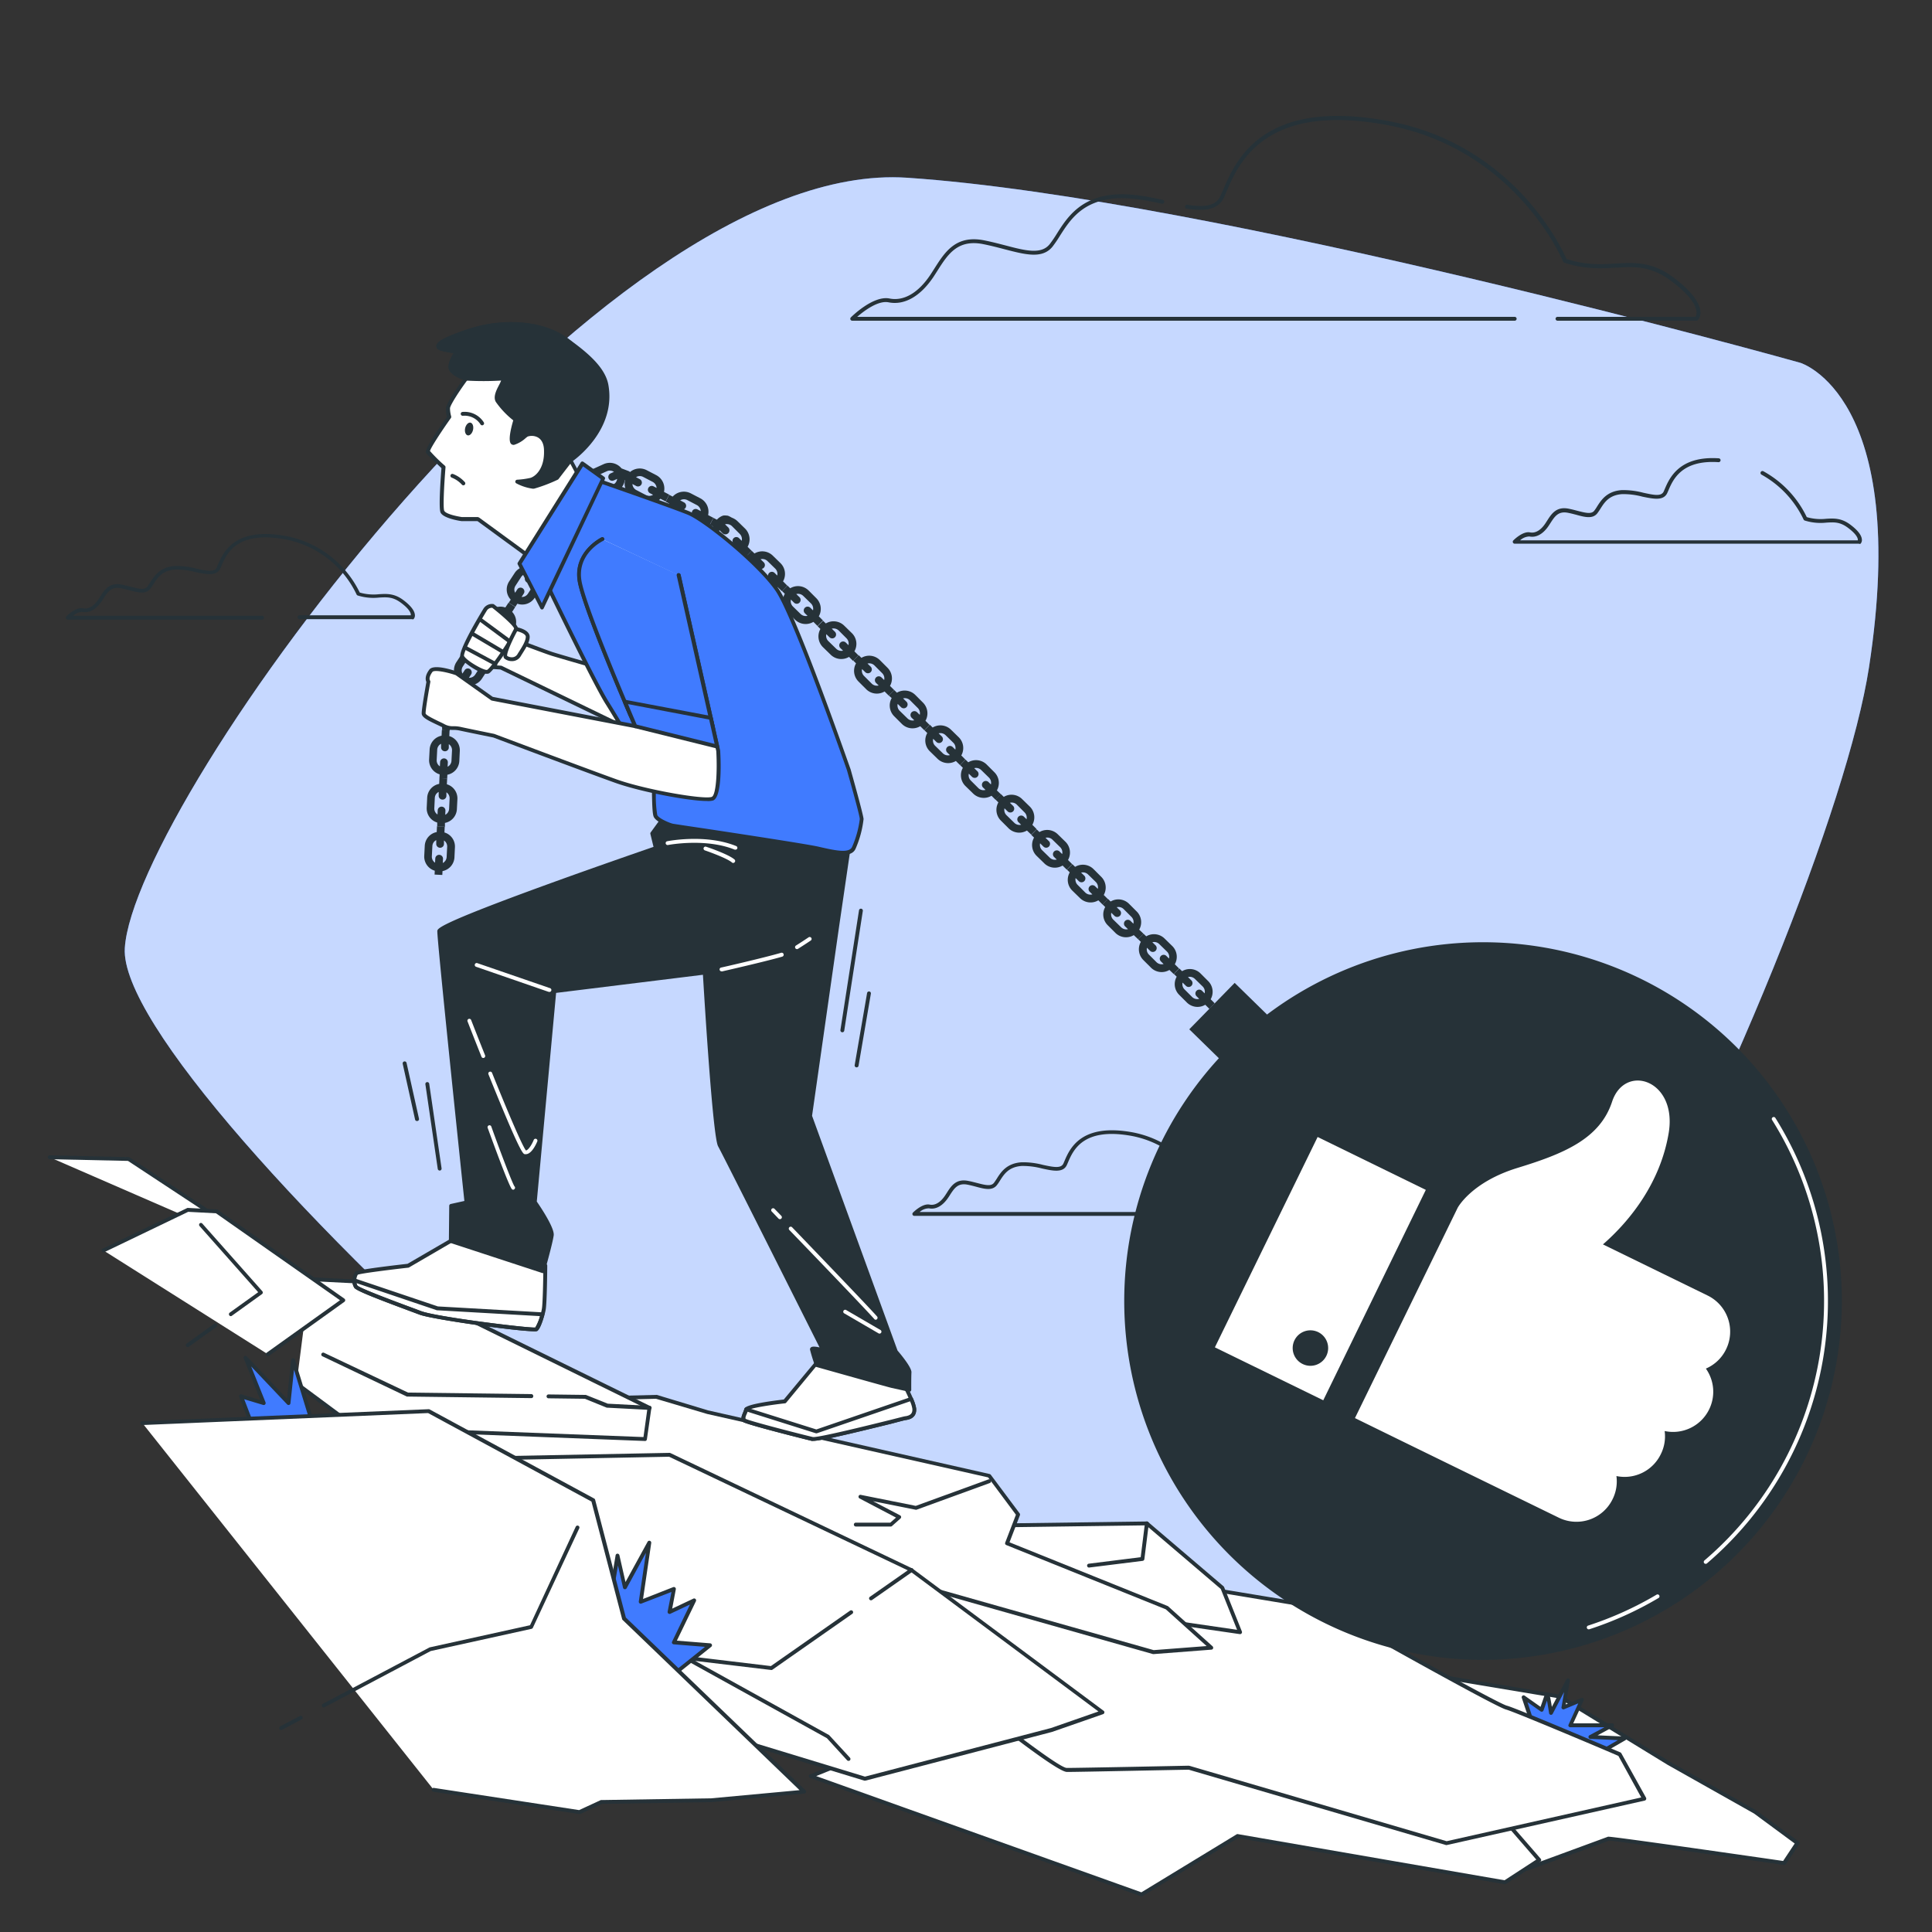
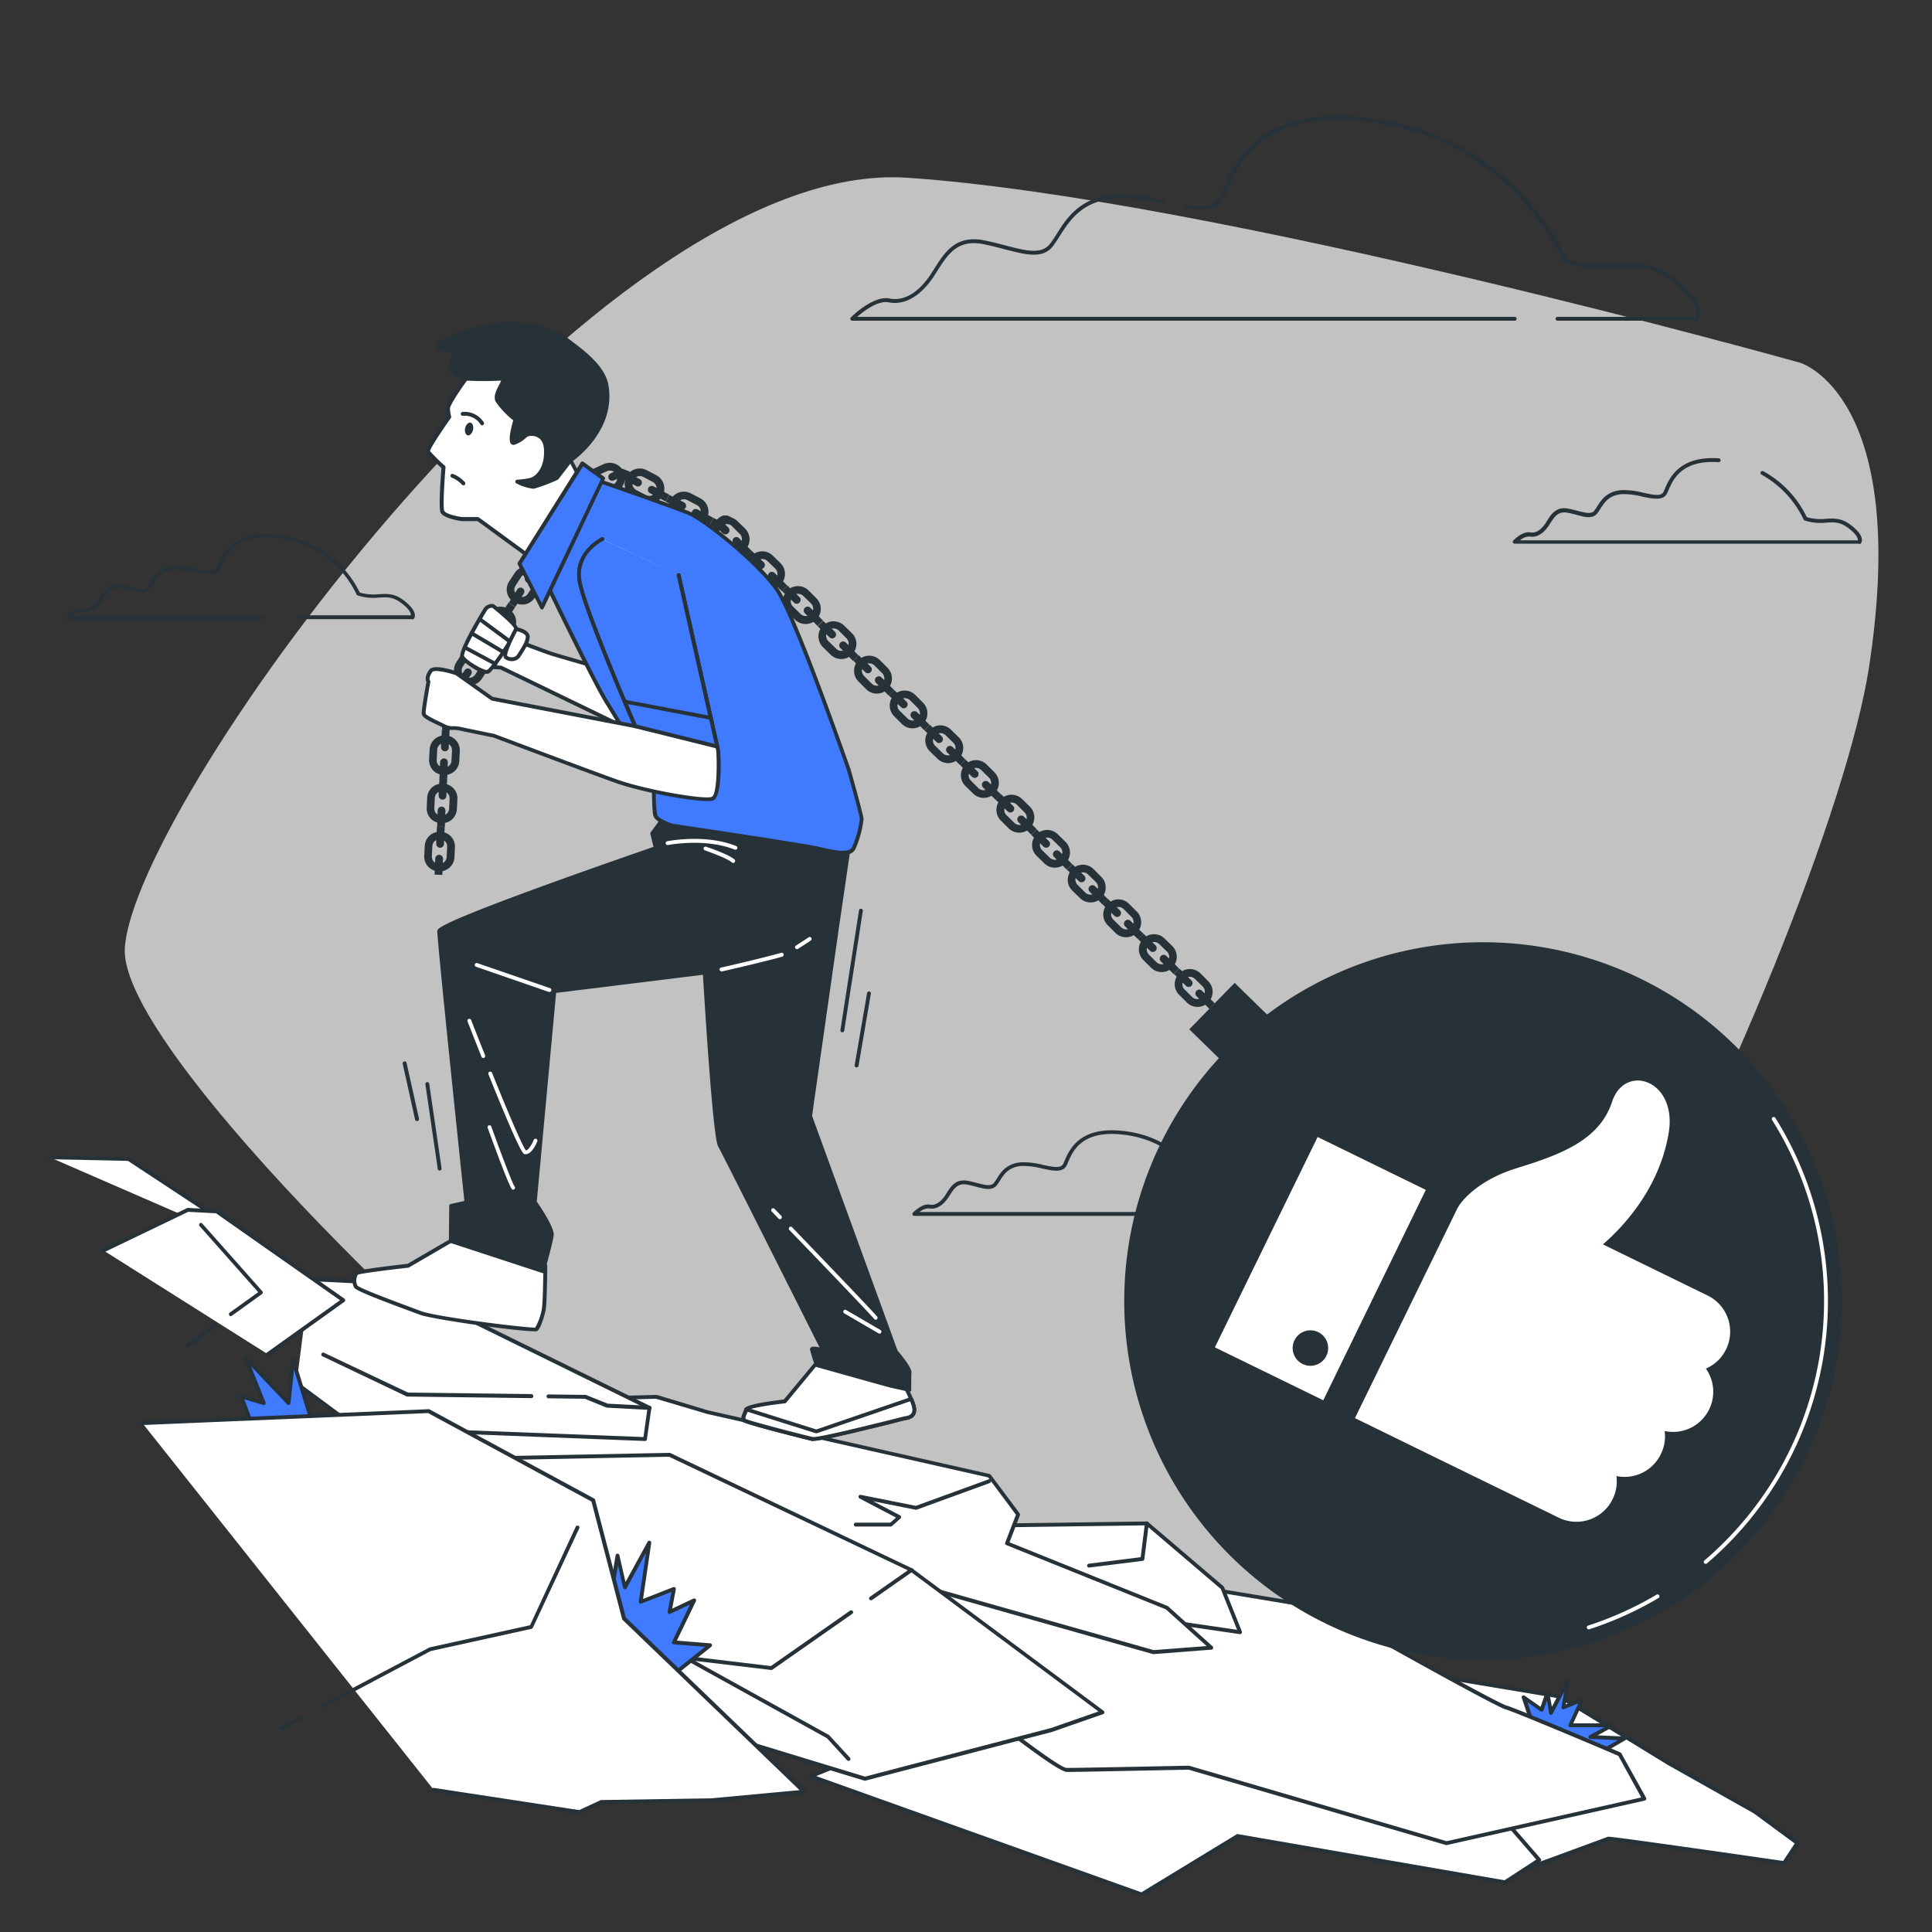
<svg xmlns="http://www.w3.org/2000/svg" viewBox="0 0 500 500">
  <rect x="0" y="0" width="500" height="500" fill="#333333" stroke="none" />
  <g id="freepik--background-simple--inject-81">
-     <path d="M465.91,93.89S314.42,51.38,234.8,46,34.61,207.51,32.3,245.38,227.85,461,294.32,471.85,472.87,243.07,483.69,172.73,465.91,93.89,465.91,93.89Z" style="fill:#407BFF" />
    <path d="M465.91,93.89S314.42,51.38,234.8,46,34.61,207.51,32.3,245.38,227.85,461,294.32,471.85,472.87,243.07,483.69,172.73,465.91,93.89,465.91,93.89Z" style="fill:#fff;opacity:0.7" />
  </g>
  <g id="freepik--Clouds--inject-81">
    <path d="M439.08,83h-36a.51.51,0,0,1-.5-.5.5.5,0,0,1,.5-.5h35.71a2.2,2.2,0,0,0,.25-1.35c-.14-1.5-1.4-4.12-6.63-8s-9.4-3.65-14.25-3.37c-3.77.21-8,.46-13.32-1.3a.52.52,0,0,1-.31-.29c-.11-.29-12.18-29.12-45.55-35.33-31.71-5.9-38.41,9.84-41.63,17.4L316.82,51c-1.65,3.7-5.84,3.58-9.71,3a.5.5,0,0,1,.16-1c5,.79,7.53.1,8.63-2.39.18-.4.37-.84.57-1.3,3.32-7.81,10.23-24,42.74-18s45,33,46.2,35.72c5,1.62,8.93,1.4,12.73,1.18,4.85-.28,9.42-.54,14.91,3.57s6.91,7.12,7,8.84a2.89,2.89,0,0,1-.64,2.21A.53.53,0,0,1,439.08,83Z" style="fill:#263238" />
    <path d="M392,83H220.56a.52.52,0,0,1-.47-.31.53.53,0,0,1,.11-.55c.24-.23,5.78-5.72,10-4.89,3.68.74,7.44-1.43,10.57-6.12.35-.53.7-1.08,1.05-1.63,2.74-4.31,5.56-8.76,12.92-7.29,1.92.38,3.71.85,5.45,1.3,5.18,1.36,9.28,2.42,11.48-.33a31.67,31.67,0,0,0,1.85-2.71c2.53-4,6-9.49,15.13-10.14,4-.29,8.25.53,12.26,1.39a.5.5,0,1,1-.21,1c-3.94-.85-8.12-1.65-12-1.38C280.06,52,276.88,57,274.32,61a32.57,32.57,0,0,1-1.91,2.81c-2.61,3.25-7,2.11-12.52.67-1.72-.45-3.5-.91-5.39-1.29-6.68-1.34-9.2,2.64-11.88,6.85-.35.55-.7,1.1-1.06,1.65-3.37,5-7.48,7.37-11.6,6.55-2.73-.55-6.42,2.28-8.12,3.76H392a.5.5,0,0,1,.5.5A.5.5,0,0,1,392,83Z" style="fill:#263238" />
    <path d="M481.08,140.71H392a.5.5,0,0,1-.46-.31.49.49,0,0,1,.11-.54c.25-.26,2.5-2.44,4.32-2.08,1.39.28,2.81-.56,4-2.37.14-.21.28-.44.43-.66,1.11-1.75,2.38-3.74,5.57-3.1.79.16,1.53.35,2.24.54,2.3.59,3.63.89,4.37,0a11.85,11.85,0,0,0,.73-1.08c1.07-1.68,2.53-4,6.4-4.27a20.39,20.39,0,0,1,5.57.68c2.91.63,4.71,1,5.31-.38l.23-.53c1.2-2.82,3.7-8.68,14-8a.5.5,0,0,1,.46.54.51.51,0,0,1-.53.46c-9.59-.64-11.81,4.58-13,7.39l-.24.54c-.95,2.15-3.61,1.57-6.43,1a19.13,19.13,0,0,0-5.29-.66c-3.36.24-4.56,2.14-5.62,3.81a14,14,0,0,1-.8,1.17c-1.18,1.47-3.14,1-5.41.37-.68-.18-1.41-.37-2.18-.52-2.52-.5-3.45,1-4.53,2.66l-.44.68c-1.44,2.16-3.23,3.15-5,2.79a3.68,3.68,0,0,0-2.41,1h87.4a1.12,1.12,0,0,0,0-.27c-.06-.45-.48-1.44-2.58-3s-3.62-1.43-5.62-1.31a13.58,13.58,0,0,1-5.54-.55.47.47,0,0,1-.3-.28,25.93,25.93,0,0,0-10.88-11.59.5.5,0,0,1,.48-.88,26.7,26.7,0,0,1,11.23,11.87,13,13,0,0,0,5,.43c2-.12,3.94-.23,6.26,1.51,1.91,1.43,2.91,2.71,3,3.82a1.4,1.4,0,0,1-.35,1.13A.47.47,0,0,1,481.08,140.71Z" style="fill:#263238" />
    <path d="M325.7,314.67H236.62a.5.5,0,0,1-.35-.85c.25-.25,2.51-2.44,4.33-2.07,1.38.28,2.8-.57,4-2.37l.43-.66c1.11-1.76,2.37-3.75,5.57-3.1.79.15,1.53.35,2.24.53,2.29.6,3.63.89,4.37,0,.24-.31.48-.68.74-1.08,1.06-1.69,2.53-4,6.39-4.27a20.05,20.05,0,0,1,5.57.67c2.9.63,4.72.95,5.31-.38l.23-.53c1.38-3.25,4.25-10,17.74-7.5a26.78,26.78,0,0,1,19,14.6,12.58,12.58,0,0,0,5,.43c2-.12,3.94-.22,6.27,1.52,1.9,1.42,2.9,2.71,3,3.82a1.44,1.44,0,0,1-.35,1.13A.5.5,0,0,1,325.7,314.67Zm-87.71-1h87.4a.7.7,0,0,0,0-.26c-.06-.45-.47-1.45-2.58-3s-3.62-1.44-5.62-1.32a13.73,13.73,0,0,1-5.54-.54.48.48,0,0,1-.3-.29A25.73,25.73,0,0,0,293,294c-12.7-2.36-15.26,3.67-16.64,6.91l-.24.55c-.95,2.14-3.61,1.56-6.43.95a19.49,19.49,0,0,0-5.28-.66c-3.37.24-4.57,2.14-5.63,3.81a11.34,11.34,0,0,1-.8,1.17c-1.18,1.48-3.14,1-5.41.38-.68-.18-1.41-.37-2.18-.52-2.52-.5-3.45,1-4.53,2.65-.14.23-.29.46-.44.68-1.44,2.16-3.22,3.16-5,2.8A3.61,3.61,0,0,0,238,313.67Z" style="fill:#263238" />
    <path d="M106.62,160.24H77.5a.5.5,0,0,1-.5-.5.5.5,0,0,1,.5-.5h28.81a1.12,1.12,0,0,0,0-.27c-.06-.45-.47-1.45-2.58-3s-3.62-1.43-5.62-1.32a13.55,13.55,0,0,1-5.54-.54.48.48,0,0,1-.3-.29,25.73,25.73,0,0,0-18.35-14.21c-12.69-2.36-15.26,3.67-16.64,6.91l-.24.54c-.95,2.14-3.61,1.57-6.43,1a19.13,19.13,0,0,0-5.29-.66c-3.36.24-4.56,2.13-5.62,3.81a14,14,0,0,1-.8,1.17c-1.18,1.47-3.14,1-5.41.37-.68-.18-1.41-.37-2.18-.52-2.52-.5-3.45,1-4.53,2.66-.14.23-.29.45-.44.68-1.44,2.16-3.23,3.15-5,2.79a3.63,3.63,0,0,0-2.41,1H67.83a.5.5,0,0,1,.5.5.5.5,0,0,1-.5.5H17.54a.5.5,0,0,1-.46-.31.51.51,0,0,1,.11-.55c.25-.25,2.5-2.43,4.32-2.07,1.38.28,2.81-.56,4-2.37.14-.21.28-.44.43-.66,1.11-1.75,2.37-3.74,5.57-3.1.79.16,1.53.35,2.24.53,2.29.6,3.63.9,4.37,0a11.85,11.85,0,0,0,.73-1.08c1.07-1.68,2.54-4,6.4-4.27a20.39,20.39,0,0,1,5.57.68c2.9.63,4.71,1,5.31-.38l.23-.53c1.38-3.25,4.26-10,17.74-7.51a26.78,26.78,0,0,1,19,14.61,13,13,0,0,0,5,.43c2-.12,3.94-.23,6.27,1.51,1.9,1.43,2.9,2.71,3,3.82a1.42,1.42,0,0,1-.35,1.13A.47.47,0,0,1,106.62,160.24Z" style="fill:#263238" />
  </g>
  <g id="freepik--Floor--inject-81">
    <path d="M362.31,432.18l41.37,6.89,28.15,17.24L454.24,469,465.16,477l-3.45,5.17s-43.67-6.32-45.39-6.32l-21.07,7.75L334,441Z" style="fill:#fff" />
    <path d="M395.25,484.1A.47.47,0,0,1,395,484l-61.22-42.59a.49.49,0,0,1-.21-.48.48.48,0,0,1,.35-.4l28.27-8.84a.45.45,0,0,1,.23,0l41.37,6.89a.45.45,0,0,1,.18.07l28.15,17.23,22.4,12.64,11,8.07a.49.49,0,0,1,.12.68l-3.45,5.17a.48.48,0,0,1-.48.22c-14.86-2.15-43.1-6.19-45.24-6.31l-21,7.72A.47.47,0,0,1,395.25,484.1Zm-60.09-42.91L395.32,483l20.83-7.66a.47.47,0,0,1,.17,0c1.68,0,40.9,5.66,45.15,6.28l3-4.52-10.53-7.76-22.36-12.6-28.08-17.2-41.16-6.86Z" style="fill:#263238" />
    <polyline points="386.82 468.07 398.36 481.38 389.49 487.15 320.28 475.17 295.44 490.25 209.82 459.64 281.25 430.81" style="fill:#fff" />
    <path d="M295.44,490.75a.51.51,0,0,1-.17,0l-85.61-30.61a.48.48,0,0,1-.33-.46.5.5,0,0,1,.31-.47l71.42-28.83a.5.5,0,1,1,.37.92l-70.2,28.35,84.16,30.08,24.63-15a.48.48,0,0,1,.35-.06l69,11.94,8.22-5.35L386.45,468.4a.51.51,0,0,1,.05-.71.49.49,0,0,1,.7.06l11.54,13.3a.52.52,0,0,1,.11.4.51.51,0,0,1-.22.35l-8.87,5.77a.47.47,0,0,1-.36.07l-69-11.95-24.68,15A.48.48,0,0,1,295.44,490.75Z" style="fill:#263238" />
    <path d="M397.24,448l-2.93-8.78,4.63,3.27s1.21-3.41,1.41-4,1,4.82,1,4.82l4.42-8.44-1.2,7,4.82-2-3,6.63h10.84l-5.62,3,8.84.4-6.63,3.82Z" style="fill:#407BFF" />
    <path d="M413.81,454.24a.51.51,0,0,1-.17,0l-16.56-5.73a.49.49,0,0,1-.31-.32l-2.93-8.78a.49.49,0,0,1,.18-.56.48.48,0,0,1,.58,0l4.09,2.88c.36-1,1-2.94,1.19-3.38a.55.55,0,0,1,.55-.39c.4,0,.6.05,1.19,3.78l3.71-7.08a.5.5,0,0,1,.94.32l-1.06,6.13,4-1.66a.49.49,0,0,1,.64.67L407.15,446h10.07a.5.5,0,0,1,.24.94l-4,2.16,7,.32a.49.49,0,0,1,.46.38.5.5,0,0,1-.24.55l-6.62,3.81A.47.47,0,0,1,413.81,454.24Zm-16.17-6.63,16.12,5.58,4.94-2.84-7.12-.33a.5.5,0,0,1-.22-.94l3.87-2.07h-8.85a.5.5,0,0,1-.42-.23.48.48,0,0,1,0-.48l2.49-5.47-3.65,1.52a.48.48,0,0,1-.5-.07.45.45,0,0,1-.18-.47l.66-3.91-2.94,5.63a.5.5,0,0,1-.53.26.51.51,0,0,1-.41-.42c-.17-1.14-.37-2.36-.54-3.27l-.9,2.56a.52.52,0,0,1-.32.31.49.49,0,0,1-.44-.07l-3.39-2.39Z" style="fill:#263238" />
    <path d="M311.17,410.92l24.14,4,23.55,10.35s28.73,16.08,31,16.66S419.19,454,419.19,454l6.32,11.49L374.38,477l-66.65-19.54s-28.16.57-31.6.57-39.07-29.3-41.37-30.45-6.32-25.85-6.32-25.85Z" style="fill:#fff" />
    <path d="M374.38,477.5l-.15,0L307.66,458c-1.64,0-28.21.58-31.53.58-2.3,0-15.35-10.1-30.88-22.3-5.37-4.22-10-7.85-10.72-8.21-2.4-1.2-5.91-22-6.59-26.22a.53.53,0,0,1,.14-.43.51.51,0,0,1,.41-.15l82.74,9.19h0l24.13,4,.12,0,23.55,10.34c8,4.48,29.12,16.17,30.95,16.63,2.31.58,28.27,11.62,29.38,12.09a.56.56,0,0,1,.24.22L426,465.26a.55.55,0,0,1,0,.45.52.52,0,0,1-.35.28l-51.14,11.49ZM307.73,457l.14,0,66.52,19.5,50.36-11.32-5.91-10.75c-2.23-1-26.93-11.44-29.07-12-2.34-.58-30-16.05-31.15-16.71l-23.46-10.29-24.05-4L229,402.3c2,11.81,4.67,24.18,5.94,24.84.77.38,4.45,3.26,10.88,8.31,10.52,8.26,28.13,22.09,30.27,22.09,3.4,0,31.3-.57,31.59-.58Z" style="fill:#263238" />
    <polygon points="254.87 394.83 296.81 394.26 316.35 410.92 320.94 422.41 293.36 418.39 238.78 395.41 254.87 394.83" style="fill:#fff" />
    <path d="M320.94,422.91h-.07l-27.58-4-.12,0-54.58-23a.5.5,0,0,1,.17-1l16.09-.58h0l41.94-.57a.5.5,0,0,1,.33.12l19.54,16.66a.48.48,0,0,1,.14.2l4.6,11.49a.51.51,0,0,1-.08.49A.49.49,0,0,1,320.94,422.91Zm-27.44-5,26.66,3.88-4.23-10.57-19.3-16.46-41.75.57-13.82.5Z" style="fill:#263238" />
    <path d="M281.87,405.68a.5.5,0,0,1-.06-1l13.4-1.68,1.1-8.8a.5.5,0,1,1,1,.12l-1.15,9.19a.51.51,0,0,1-.44.44l-13.79,1.72Z" style="fill:#263238" />
    <polyline points="146.85 362.08 169.83 361.51 183.08 365.44 256.02 381.93 263.49 391.96 260.61 399.43 301.98 416.09 313.47 426.43 298.53 427.58 160.64 388.51 80.78 356.34" style="fill:#fff" />
    <path d="M298.53,428.08a.3.3,0,0,1-.13,0L160.5,389,80.59,356.8a.5.5,0,0,1-.28-.65.5.5,0,0,1,.65-.28l79.87,32.18,137.75,39L312.27,426l-10.56-9.51-41.28-16.63a.49.49,0,0,1-.28-.64l2.77-7.21-7.19-9.66L183,365.93,169.77,362l-22.91.57a.48.48,0,0,1-.51-.48.5.5,0,0,1,.49-.52l23-.57a.36.36,0,0,1,.15,0L183.22,365l72.91,16.48a.57.57,0,0,1,.29.19l7.47,10a.51.51,0,0,1,.06.48l-2.69,7,40.91,16.48a.6.6,0,0,1,.15.09l11.49,10.34a.52.52,0,0,1,.14.54.5.5,0,0,1-.44.33l-14.94,1.15Z" style="fill:#263238" />
    <path d="M230.6,395.06h-9.12a.5.5,0,0,1-.5-.5.5.5,0,0,1,.5-.5h8.93l1.48-1.31-9.44-4.95a.51.51,0,0,1-.24-.61.49.49,0,0,1,.57-.32L237,389.72l18.81-6.85a.5.5,0,1,1,.34.94l-18.94,6.9a.49.49,0,0,1-.27,0l-11-2.2,7,3.66a.5.5,0,0,1,.27.39.48.48,0,0,1-.17.43l-2.16,1.92A.51.51,0,0,1,230.6,395.06Z" style="fill:#263238" />
    <polyline points="70.98 324.79 33.27 299.95 12.86 299.5" style="fill:#fff" />
    <path d="M71,325.29a.57.57,0,0,1-.28-.08L33.12,300.44,12.85,300a.5.5,0,1,1,0-1l20.4.45a.45.45,0,0,1,.26.08l37.71,24.84a.49.49,0,0,1,.14.69A.48.48,0,0,1,71,325.29Z" style="fill:#263238" />
    <polyline points="114.1 377.6 173.28 376.45 235.91 406.32 285.32 443.1 272.1 447.69 223.84 460.33 163.51 441.95" style="fill:#fff" />
    <path d="M223.84,460.83a.39.39,0,0,1-.15,0l-60.32-18.38a.5.5,0,1,1,.29-1l60.19,18.34L272,447.21l12.28-4.28-48.65-36.2L173.17,377l-59.06,1.15h0a.51.51,0,0,1-.5-.49.49.49,0,0,1,.49-.51L173.27,376a.56.56,0,0,1,.23.05l62.62,29.87,49.5,36.83a.48.48,0,0,1,.19.47.49.49,0,0,1-.33.4l-13.21,4.6L224,460.82Z" style="fill:#263238" />
    <path d="M219.58,455.71a.52.52,0,0,1-.36-.16L214,449.84,177.2,429.47a.48.48,0,0,1-.23-.59.49.49,0,0,1,.53-.34l22,2.64L220,416.83a.51.51,0,0,1,.7.13.5.5,0,0,1-.12.69l-20.67,14.46a.47.47,0,0,1-.35.08l-19.64-2.35L214.5,449l.13.1,5.32,5.77a.5.5,0,0,1,0,.71A.51.51,0,0,1,219.58,455.71Z" style="fill:#263238" />
    <path d="M225.42,414.16a.5.5,0,0,1-.29-.91l10.49-7.34a.51.51,0,0,1,.7.13.5.5,0,0,1-.13.69l-10.49,7.34A.51.51,0,0,1,225.42,414.16Z" style="fill:#263238" />
    <polyline points="80.2 331.06 102.61 332.21 168.11 364.38 166.96 372.43 92.27 369.55 76.75 358.06" style="fill:#fff" />
    <path d="M167,372.93h0l-74.69-2.88A.48.48,0,0,1,92,370L76.46,358.46a.5.5,0,0,1-.11-.7.51.51,0,0,1,.7-.1l15.39,11.4,74.09,2.85,1-7.24-65.08-32-22.3-1.14a.51.51,0,0,1-.48-.53.5.5,0,0,1,.53-.47l22.4,1.15a.46.46,0,0,1,.2.05l65.5,32.17a.51.51,0,0,1,.27.52l-1.15,8.05A.5.5,0,0,1,167,372.93Z" style="fill:#263238" />
    <path d="M168.11,364.88h0l-10.91-.57-.16,0L151.35,362l-9.4-.12a.5.5,0,0,1,0-1h0l9.49.12a.57.57,0,0,1,.18,0l5.67,2.27,10.84.57a.5.5,0,0,1,0,1Z" style="fill:#263238" />
    <path d="M137.51,361.83h0l-32-.4a.46.46,0,0,1-.21,0L83.43,351a.49.49,0,0,1-.23-.66.5.5,0,0,1,.66-.24l21.74,10.3,31.92.39a.52.52,0,0,1,.49.51A.49.49,0,0,1,137.51,361.83Z" style="fill:#263238" />
    <polyline points="26.77 323.61 48.6 313.11 56.07 313.5 88.82 336.45 69.28 350.45" style="fill:#fff" />
    <path d="M69.29,351a.52.52,0,0,1-.41-.21.51.51,0,0,1,.11-.7l19-13.59L55.9,314l-7.2-.38L27,324.06a.49.49,0,0,1-.66-.23.5.5,0,0,1,.23-.67l21.83-10.5a.45.45,0,0,1,.25-.05l7.47.39a.43.43,0,0,1,.26.09l32.75,23a.51.51,0,0,1,.21.41.52.52,0,0,1-.21.41l-19.53,14A.53.53,0,0,1,69.29,351Z" style="fill:#263238" />
    <path d="M48.6,348.62a.51.51,0,0,1-.41-.21.5.5,0,0,1,.12-.7l7.12-5.11a.51.51,0,0,1,.7.11.5.5,0,0,1-.12.7l-7.12,5.12A.52.52,0,0,1,48.6,348.62Z" style="fill:#263238" />
    <path d="M59.75,340.62a.52.52,0,0,1-.41-.21.51.51,0,0,1,.11-.7l7.37-5.29L51.67,317.33a.51.51,0,0,1,0-.71.49.49,0,0,1,.7.05l15.52,17.5a.55.55,0,0,1,.12.39.5.5,0,0,1-.21.35L60,340.52A.46.46,0,0,1,59.75,340.62Z" style="fill:#263238" />
    <polygon points="157.56 416.07 159.81 402.59 161.68 410.83 168.04 399.22 165.8 414.57 174.41 411.2 173.28 417.19 179.65 414.19 174.41 425.05 183.76 425.8 174.41 433.28 157.56 416.07" style="fill:#407BFF" />
    <path d="M174.41,433.78a.51.51,0,0,1-.36-.15l-16.84-17.21a.49.49,0,0,1-.14-.44l2.25-13.47a.49.49,0,0,1,.47-.42.52.52,0,0,1,.51.39l1.58,6.95L167.6,399a.5.5,0,0,1,.6-.23.51.51,0,0,1,.34.54l-2.12,14.5,7.8-3.06a.52.52,0,0,1,.51.09.49.49,0,0,1,.17.47l-.94,5,5.47-2.58a.5.5,0,0,1,.67.67l-4.93,10.2,8.63.69a.51.51,0,0,1,.44.35.5.5,0,0,1-.16.54l-9.36,7.48A.45.45,0,0,1,174.41,433.78ZM158.1,415.9l16.35,16.71,8-6.41-8.1-.65a.54.54,0,0,1-.4-.25.49.49,0,0,1,0-.47l4.62-9.58-5.08,2.39a.51.51,0,0,1-.71-.54l1-5.11L166,415a.48.48,0,0,1-.49-.07.52.52,0,0,1-.19-.46l1.85-12.6-5,9.17a.5.5,0,0,1-.51.25.51.51,0,0,1-.42-.38l-1.31-5.76Z" style="fill:#263238" />
    <polygon points="65.31 368.97 62.38 361.36 68.23 363.12 63.55 351.41 74.67 363.12 75.84 352 80.53 367.22 65.31 368.97" style="fill:#407BFF" />
    <path d="M65.31,369.47a.5.5,0,0,1-.47-.32l-2.93-7.61A.52.52,0,0,1,62,361a.51.51,0,0,1,.51-.14l4.87,1.46-4.3-10.74a.5.5,0,0,1,.19-.61.49.49,0,0,1,.63.08L74.29,362l1.06-10.05a.49.49,0,0,1,.45-.44.5.5,0,0,1,.52.35L81,367.07a.52.52,0,0,1-.06.42.5.5,0,0,1-.36.22l-15.23,1.76Zm-2.1-7.34,2.43,6.3,14.23-1.64-3.78-12.31-.92,8.69a.5.5,0,0,1-.34.42.51.51,0,0,1-.52-.13L65,353.64l3.72,9.29a.52.52,0,0,1-.1.53.51.51,0,0,1-.51.14Z" style="fill:#263238" />
    <polyline points="36.82 368.26 110.9 365.16 153.49 388.22 161.47 418.83 208.05 463.64 184.1 465.85 155.71 466.3 149.94 468.96 112.23 463.19" style="fill:#fff" />
    <path d="M149.94,469.46h-.08l-37.7-5.76a.5.5,0,0,1-.42-.57.49.49,0,0,1,.57-.42l37.56,5.74,5.63-2.6a.45.45,0,0,1,.2,0l28.39-.45,22.83-2.11-45.79-44.05A.43.43,0,0,1,161,419l-7.93-30.4-42.28-22.9-73.94,3.1a.5.5,0,1,1,0-1l74.08-3.1a.4.4,0,0,1,.26.06l42.59,23.06a.49.49,0,0,1,.24.32l7.95,30.47,46.48,44.71a.48.48,0,0,1,.12.52.47.47,0,0,1-.42.33l-24,2.22-28.32.45-5.67,2.61A.54.54,0,0,1,149.94,469.46Z" style="fill:#263238" />
    <path d="M72.75,447.72a.49.49,0,0,1-.44-.26.5.5,0,0,1,.21-.68l5.07-2.68a.5.5,0,0,1,.68.2.5.5,0,0,1-.21.68L73,447.67A.59.59,0,0,1,72.75,447.72Z" style="fill:#263238" />
    <path d="M83.8,441.88a.5.5,0,0,1-.44-.27.49.49,0,0,1,.21-.67l27.54-14.56a.29.29,0,0,1,.13-.05l25.93-5.72L149,395.11a.5.5,0,0,1,.91.42l-12,25.73a.5.5,0,0,1-.35.28l-26.1,5.75L84,441.82A.46.46,0,0,1,83.8,441.88Z" style="fill:#263238" />
  </g>
  <g id="freepik--Character--inject-81">
    <path d="M113.09,213.84l2,.1s0,.06,0,.09l-.07,1.41a3.8,3.8,0,0,1,2.72,3.79l-.13,2.7a3.83,3.83,0,0,1-3.09,3.51l-.05,1-2-.1.05-1a3.82,3.82,0,0,1-2.73-3.8l.14-2.7a3.81,3.81,0,0,1,3.09-3.5l.07-1.41S113.09,213.87,113.09,213.84Zm1.81,3.68,0,.93a1,1,0,0,1-2-.1l0-.93a1.81,1.81,0,0,0-1,1.52l-.14,2.7a1.85,1.85,0,0,0,.83,1.62l.06-1.11a1,1,0,0,1,1-.92,1,1,0,0,1,1,1l-.06,1.11a1.83,1.83,0,0,0,1-1.53l.14-2.7A1.84,1.84,0,0,0,114.9,217.52Z" style="fill:#263238" />
    <path d="M113.72,201.37l2,.1v.09l-.07,1.41a3.82,3.82,0,0,1,2.73,3.8l-.14,2.7a3.82,3.82,0,0,1-3.09,3.5l0,1-2-.1,0-1a3.81,3.81,0,0,1-2.72-3.8l.13-2.7a3.82,3.82,0,0,1,3.1-3.5l.07-1.41S113.72,201.4,113.72,201.37Zm1.81,3.68,0,.94a1,1,0,0,1-2-.1l0-.94a1.83,1.83,0,0,0-1,1.52l-.13,2.7a1.82,1.82,0,0,0,.83,1.62l.05-1.11a1,1,0,0,1,1-.92,1,1,0,0,1,1,1l-.05,1.11a1.85,1.85,0,0,0,1-1.52l.13-2.7A1.85,1.85,0,0,0,115.53,205.05Z" style="fill:#263238" />
    <path d="M114.35,188.9l2,.1a.28.28,0,0,1,0,.09l-.07,1.41a3.82,3.82,0,0,1,2.72,3.8l-.13,2.7a3.81,3.81,0,0,1-3.09,3.5l-.05,1-2-.1.05-1a3.82,3.82,0,0,1-2.73-3.79l.14-2.7a3.83,3.83,0,0,1,3.09-3.51l.07-1.41A.29.29,0,0,1,114.35,188.9Zm1.8,3.69,0,.93a1,1,0,0,1-1,.91,1,1,0,0,1-1-1l0-.94a1.83,1.83,0,0,0-1,1.53l-.14,2.7a1.85,1.85,0,0,0,.83,1.61l.06-1.11a1,1,0,0,1,2,.1l-.06,1.11a1.83,1.83,0,0,0,1-1.52l.14-2.7A1.83,1.83,0,0,0,116.15,192.59Z" style="fill:#263238" />
    <path d="M118,176.88l1.66,1.08a.2.2,0,0,1,0,.08l-.77,1.19a4,4,0,0,1,1,2.25,3.63,3.63,0,0,1-.08,1.23,3.47,3.47,0,0,1-.19.6c0,.08-.12.24-.11.24h0l0,1a3.8,3.8,0,0,1-3.09,3.5l0,1-2-.1,0-1a3.8,3.8,0,0,1-2.72-3.79l.15-3.08.74-1.14.37-.53a2.27,2.27,0,0,1,.24-.29,3.77,3.77,0,0,1,1.56-1,3.94,3.94,0,0,1,2.47,0L118,177Zm-.29,4.09-.51.79a.73.73,0,0,1-.57.34,1.45,1.45,0,0,1-.79-.08.73.73,0,0,1-.48-.56,1.2,1.2,0,0,1,.17-.8l.51-.78a1.85,1.85,0,0,0-1.31.45,3.73,3.73,0,0,0-.42.52l-.55.85-.12,2.54a1.81,1.81,0,0,0,.83,1.61l.05-1.11a1,1,0,0,1,2,.1l-.05,1.11a1.85,1.85,0,0,0,1-1.52l.07-1.51.19-.29a1,1,0,0,0,.11-.28,2.46,2.46,0,0,0,.08-.46A2,2,0,0,0,117.73,181Z" style="fill:#263238" />
    <path d="M124.84,166.42l1.66,1.08,0,.08-.77,1.19a3.81,3.81,0,0,1,.44,4.65l-1.48,2.26a3.81,3.81,0,0,1-4.43,1.48l-.53.81L118,176.88l.52-.82a3.81,3.81,0,0,1-.44-4.65l1.48-2.26a3.79,3.79,0,0,1,4.43-1.47l.77-1.19Zm-.29,4.1-.51.78a1,1,0,0,1-1.37.26,1,1,0,0,1-.31-1.35l.51-.79a1.84,1.84,0,0,0-1.62.82l-1.48,2.27a1.83,1.83,0,0,0-.09,1.81l.61-.93a1,1,0,0,1,1.67,1.09l-.6.93a1.84,1.84,0,0,0,1.62-.82l1.47-2.26A1.81,1.81,0,0,0,124.55,170.52Z" style="fill:#263238" />
    <path d="M131.65,156l1.66,1.08a.2.2,0,0,1,0,.08l-.77,1.19A3.82,3.82,0,0,1,133,163l-1.48,2.27A3.82,3.82,0,0,1,127,166.7l-.53.81-1.68-1.09.53-.82a3.82,3.82,0,0,1-.45-4.65l1.48-2.26a3.8,3.8,0,0,1,4.43-1.47l.78-1.19S131.64,156,131.65,156Zm-.29,4.1-.51.78a1,1,0,0,1-1.67-1.09l.51-.79a1.83,1.83,0,0,0-1.62.82l-1.48,2.27a1.83,1.83,0,0,0-.09,1.81l.6-.93a1,1,0,0,1,1.68,1.09l-.61.93a1.83,1.83,0,0,0,1.62-.82l1.48-2.26A1.83,1.83,0,0,0,131.36,160.06Z" style="fill:#263238" />
    <path d="M138.47,145.5l1.66,1.08,0,.09-.77,1.18a3.81,3.81,0,0,1,.44,4.65l-1.47,2.27a3.83,3.83,0,0,1-4.44,1.47l-.53.81L131.65,156l.53-.81a3.82,3.82,0,0,1-.45-4.66l1.48-2.26a3.79,3.79,0,0,1,4.43-1.47l.77-1.19Zm-.29,4.1-.51.78a1,1,0,0,1-1.68-1.09l.51-.79a1.86,1.86,0,0,0-1.62.82l-1.47,2.27a1.81,1.81,0,0,0-.1,1.81l.61-.93a1,1,0,0,1,1.67,1.09l-.6.93a1.82,1.82,0,0,0,1.62-.82l1.48-2.26A1.83,1.83,0,0,0,138.18,149.6Z" style="fill:#263238" />
    <path d="M145.29,135l1.66,1.09a.56.56,0,0,0,0,.08l-.77,1.18a3.82,3.82,0,0,1,.45,4.65l-1.48,2.27a3.82,3.82,0,0,1-4.43,1.47l-.53.81-1.68-1.09.53-.81a3.8,3.8,0,0,1-.44-4.65l1.47-2.27a3.82,3.82,0,0,1,4.44-1.47l.77-1.19Zm-.3,4.1-.51.78a1,1,0,0,1-1.36.26,1,1,0,0,1-.31-1.35l.51-.78a1.82,1.82,0,0,0-1.62.81l-1.48,2.27a1.83,1.83,0,0,0-.09,1.81l.6-.93a1,1,0,0,1,1.68,1.09l-.61.93a1.85,1.85,0,0,0,1.63-.81L144.9,141A1.83,1.83,0,0,0,145,139.14Z" style="fill:#263238" />
    <path d="M152.1,124.58l1.66,1.09a.59.59,0,0,1,0,.08l-.77,1.18a3.82,3.82,0,0,1,.44,4.65l-1.47,2.27a3.82,3.82,0,0,1-4.44,1.47l-.53.81L145.28,135l.53-.81a3.8,3.8,0,0,1-.45-4.65l1.48-2.27a3.81,3.81,0,0,1,4.43-1.47l.77-1.18Zm-.29,4.1-.51.78a1,1,0,0,1-1.68-1.09l.51-.78a1.84,1.84,0,0,0-1.62.81L147,130.67a1.83,1.83,0,0,0-.1,1.81l.61-.93a1,1,0,0,1,1.36-.26,1,1,0,0,1,.31,1.35l-.6.93a1.83,1.83,0,0,0,1.62-.81l1.48-2.27A1.83,1.83,0,0,0,151.81,128.68Z" style="fill:#263238" />
    <path d="M173.21,128l-.92,1.75-.08,0-1.3-.68a3.9,3.9,0,0,1-4.69.84l-2.47-1.29a3.9,3.9,0,0,1-2-4.32l-.89-.47.93-1.77.88.46a3.92,3.92,0,0,1,4.69-.84l2.48,1.29a3.92,3.92,0,0,1,2,4.33l1.29.68Zm-4.21.05-.85-.45a1,1,0,0,1,.92-1.77l.86.45a1.92,1.92,0,0,0-1-1.56l-2.47-1.29a1.89,1.89,0,0,0-1.86.06l1,.53a1,1,0,0,1-.93,1.77l-1-.53a1.89,1.89,0,0,0,1,1.56l2.48,1.29A1.88,1.88,0,0,0,169,128.06Z" style="fill:#263238" />
    <path d="M162.91,122l.18.4h0l-1.41.64a3.9,3.9,0,0,1-2.23,4.21l-2.54,1.15a3.91,3.91,0,0,1-4.64-1.09l-.91.41-.83-1.82.91-.41a3.91,3.91,0,0,1,2.23-4.21l2.55-1.16a3.91,3.91,0,0,1,4.63,1.1h0Zm-3.19,1.94-.88.4a1,1,0,0,1-1.32-.5,1,1,0,0,1,.5-1.32l.87-.4a1.87,1.87,0,0,0-1.85-.16l-2.54,1.15a1.9,1.9,0,0,0-1.1,1.5l1-.47a1,1,0,0,1,1.33.49,1,1,0,0,1-.5,1.33l-1,.47a1.9,1.9,0,0,0,1.85.16l2.54-1.15A1.89,1.89,0,0,0,159.72,123.91Z" style="fill:#263238" />
    <path d="M184.64,134l-.92,1.75-.08,0-1.3-.68a3.9,3.9,0,0,1-4.69.84l-2.48-1.29a3.9,3.9,0,0,1-2-4.32l-.89-.47.92-1.77.89.46a3.92,3.92,0,0,1,4.69-.84l2.48,1.29a3.92,3.92,0,0,1,2,4.33l1.29.68Zm-4.21.05-.85-.45a1,1,0,0,1-.43-1.34,1,1,0,0,1,1.35-.43l.86.45a1.92,1.92,0,0,0-1-1.56l-2.47-1.29a1.89,1.89,0,0,0-1.86.06l1,.53a1,1,0,0,1,.43,1.34,1,1,0,0,1-1.35.43l-1-.53a1.92,1.92,0,0,0,1,1.56l2.47,1.29A1.89,1.89,0,0,0,180.43,134Z" style="fill:#263238" />
    <path d="M194.54,142.54,193.15,144l-.07-.06-1.05-1a3.91,3.91,0,0,1-4.73-.55l-2-1.95a3.9,3.9,0,0,1-.7-.94c0-.09-.09-.17-.13-.26s-.09-.2-.05-.21a2,2,0,0,0,.14-.26,2.32,2.32,0,0,0,.12-.44c0-.19-.11-.44-.13-.66a3.67,3.67,0,0,1,.06-1.4l-.89-.47.92-1.77.89.46a3.86,3.86,0,0,1,1.12-.85,2.21,2.21,0,0,1,.67-.24,5.92,5.92,0,0,1,1.08.07,6.36,6.36,0,0,1,.83.41,2.26,2.26,0,0,0,.33.16,1.51,1.51,0,0,1,.26.12,3.86,3.86,0,0,1,1,.68l2,1.95a3.92,3.92,0,0,1,.66,4.72l1,1Zm-4-1.17-.68-.68a1,1,0,0,1,0-1.41,1,1,0,0,1,1.41,0l.69.68a1.91,1.91,0,0,0-.52-1.79l-2-2a1.93,1.93,0,0,0-1.8-.48l.82.8A1,1,0,0,1,187,138l-.82-.8a1.92,1.92,0,0,0,.52,1.79l2,1.95A1.9,1.9,0,0,0,190.49,141.37Z" style="fill:#263238" />
    <path d="M203.75,151.55,202.37,153a.2.2,0,0,1-.07-.06l-1.05-1a3.91,3.91,0,0,1-4.73-.55l-2-2a3.92,3.92,0,0,1-.66-4.72l-.72-.7,1.4-1.43.72.7a3.91,3.91,0,0,1,4.73.55l2,1.95a3.92,3.92,0,0,1,.66,4.72l1,1Zm-4-1.17-.69-.68a1,1,0,0,1,1.4-1.43l.69.68a1.91,1.91,0,0,0-.52-1.79l-2-1.95a1.9,1.9,0,0,0-1.79-.48l.82.8a1,1,0,0,1,0,1.42,1,1,0,0,1-1.41,0l-.82-.8a1.91,1.91,0,0,0,.52,1.79l2,2A1.9,1.9,0,0,0,199.71,150.38Z" style="fill:#263238" />
    <path d="M213,160.56,211.59,162l-.08-.06-1-1a3.92,3.92,0,0,1-4.74-.55l-2-2a3.91,3.91,0,0,1-.66-4.72l-.72-.7,1.4-1.43.72.7a3.91,3.91,0,0,1,4.73.55l2,2a3.91,3.91,0,0,1,.67,4.72l1,1Zm-4-1.17-.69-.67a1,1,0,1,1,1.4-1.44l.69.68a1.91,1.91,0,0,0-.52-1.79l-2-1.95a1.91,1.91,0,0,0-1.8-.48l.82.8a1,1,0,1,1-1.4,1.43l-.81-.8a1.91,1.91,0,0,0,.52,1.79l2,1.95A1.92,1.92,0,0,0,208.93,159.39Z" style="fill:#263238" />
    <path d="M222.19,169.57,220.8,171l-.07,0-1-1a3.92,3.92,0,0,1-4.74-.55l-2-1.95a3.91,3.91,0,0,1-.67-4.72l-.71-.7,1.4-1.43.71.7a3.92,3.92,0,0,1,4.74.55l2,1.95a3.89,3.89,0,0,1,.66,4.72l1,1Zm-4-1.17-.69-.67a1,1,0,1,1,1.4-1.43l.68.67a1.91,1.91,0,0,0-.52-1.79l-2-2a1.92,1.92,0,0,0-1.8-.48l.82.8a1,1,0,0,1,0,1.42,1,1,0,0,1-1.41,0l-.82-.8a1.91,1.91,0,0,0,.52,1.79l2,1.95A1.91,1.91,0,0,0,218.15,168.4Z" style="fill:#263238" />
    <path d="M231.41,178.58,230,180l-.07-.05-1-1a3.91,3.91,0,0,1-4.73-.55l-2-2a3.92,3.92,0,0,1-.66-4.72l-.71-.7,1.39-1.43.72.7a3.91,3.91,0,0,1,4.73.55l2,2a3.91,3.91,0,0,1,.66,4.71l1,1Zm-4-1.17-.69-.67a1,1,0,0,1,0-1.42,1,1,0,0,1,1.41,0l.69.67a1.89,1.89,0,0,0-.52-1.78l-2-2a1.9,1.9,0,0,0-1.79-.48l.82.8a1,1,0,0,1,0,1.42,1,1,0,0,1-1.41,0l-.82-.8a1.91,1.91,0,0,0,.52,1.79l2,2A1.9,1.9,0,0,0,227.36,177.41Z" style="fill:#263238" />
    <path d="M240.62,187.59,239.24,189l-.08-.06-1-1a3.91,3.91,0,0,1-4.73-.56l-2-2a3.92,3.92,0,0,1-.66-4.72L230,180l1.4-1.43.72.7a3.91,3.91,0,0,1,4.73.55l2,2a3.92,3.92,0,0,1,.66,4.72l1,1A.2.2,0,0,1,240.62,187.59Zm-4-1.17-.69-.67a1,1,0,0,1,0-1.42,1,1,0,0,1,1.41,0l.69.67a1.9,1.9,0,0,0-.52-1.78l-2-2a1.93,1.93,0,0,0-1.79-.48l.81.8a1,1,0,1,1-1.39,1.43l-.82-.8a1.91,1.91,0,0,0,.52,1.79l2,1.95A1.88,1.88,0,0,0,236.58,186.42Z" style="fill:#263238" />
    <path d="M249.84,196.6,248.46,198l-.08-.06-1-1a3.92,3.92,0,0,1-4.74-.56l-2-1.95a3.89,3.89,0,0,1-.66-4.72l-.72-.7,1.4-1.43.71.7a3.91,3.91,0,0,1,4.74.56l2,1.95a3.91,3.91,0,0,1,.67,4.72l1,1Zm-4-1.17-.69-.67a1,1,0,1,1,1.4-1.43l.69.67a1.9,1.9,0,0,0-.52-1.78l-2-1.95a1.89,1.89,0,0,0-1.8-.48l.82.8a1,1,0,0,1,0,1.41,1,1,0,0,1-1.42,0l-.81-.8A1.9,1.9,0,0,0,242,193l2,1.95A1.9,1.9,0,0,0,245.8,195.43Z" style="fill:#263238" />
    <path d="M259.06,205.61,257.67,207l-.07-.06-1-1a3.92,3.92,0,0,1-4.74-.56l-2-1.95a3.91,3.91,0,0,1-.67-4.72l-.71-.7,1.4-1.43.71.7a3.91,3.91,0,0,1,4.74.56l2,2a3.9,3.9,0,0,1,.66,4.72l1.05,1Zm-4-1.17-.69-.67a1,1,0,0,1,1.39-1.43l.69.67a1.9,1.9,0,0,0-.52-1.78l-2-1.95a1.9,1.9,0,0,0-1.8-.48l.82.8a1,1,0,0,1-1.4,1.43l-.82-.8a1.9,1.9,0,0,0,.52,1.78l2,2A1.89,1.89,0,0,0,255,204.44Z" style="fill:#263238" />
    <path d="M268.27,214.62,266.89,216l-.07-.06-1.05-1a3.91,3.91,0,0,1-4.73-.56l-2-2a3.92,3.92,0,0,1-.66-4.72l-.71-.7,1.39-1.43.72.7a3.89,3.89,0,0,1,4.73.56l2,1.95a3.92,3.92,0,0,1,.66,4.72l1,1S268.25,214.6,268.27,214.62Zm-4-1.17-.69-.67a1,1,0,0,1,1.4-1.43l.69.67a1.9,1.9,0,0,0-.52-1.78l-2-2a1.88,1.88,0,0,0-1.79-.48l.82.8a1,1,0,0,1-1.4,1.43l-.82-.8a1.9,1.9,0,0,0,.52,1.78l2,1.95A1.88,1.88,0,0,0,264.23,213.45Z" style="fill:#263238" />
    <path d="M277.49,223.63l-1.38,1.42L276,225l-1-1a3.89,3.89,0,0,1-4.73-.56l-2-1.95a3.92,3.92,0,0,1-.66-4.72l-.72-.7,1.4-1.43.72.7a3.91,3.91,0,0,1,4.73.56l2,1.95a3.92,3.92,0,0,1,.66,4.72l1,1Zm-4-1.17-.69-.67a1,1,0,0,1,1.4-1.43l.69.67a1.9,1.9,0,0,0-.52-1.78l-2-1.95a1.88,1.88,0,0,0-1.79-.48l.81.8a1,1,0,1,1-1.39,1.43l-.82-.8a1.9,1.9,0,0,0,.52,1.78l2,1.95A1.9,1.9,0,0,0,273.45,222.46Z" style="fill:#263238" />
    <path d="M286.71,232.64l-1.39,1.42-.07-.06-1-1a3.91,3.91,0,0,1-4.74-.56l-2-1.95a3.89,3.89,0,0,1-.66-4.72l-.72-.7,1.4-1.43.71.7a3.92,3.92,0,0,1,4.74.56l2,2a3.91,3.91,0,0,1,.67,4.72l1,1Zm-4-1.17-.69-.67a1,1,0,1,1,1.4-1.43l.69.67a1.9,1.9,0,0,0-.52-1.78l-2-1.95a1.9,1.9,0,0,0-1.8-.48l.82.8a1,1,0,0,1,0,1.41,1,1,0,0,1-1.42,0l-.82-.8a1.91,1.91,0,0,0,.53,1.78l2,2A1.9,1.9,0,0,0,282.67,231.47Z" style="fill:#263238" />
    <path d="M295.93,241.65l-1.39,1.42-.07-.06-1.05-1a3.91,3.91,0,0,1-4.73-.55l-2-2a3.92,3.92,0,0,1-.66-4.72l-.71-.7,1.4-1.43.71.7a3.91,3.91,0,0,1,4.73.56l2,2a3.9,3.9,0,0,1,.66,4.72l1.05,1Zm-4-1.17-.69-.67a1,1,0,1,1,1.39-1.43l.69.67a1.9,1.9,0,0,0-.52-1.78l-2-2a1.9,1.9,0,0,0-1.8-.48l.82.8a1,1,0,0,1-1.4,1.43l-.82-.8a1.9,1.9,0,0,0,.52,1.78l2,1.95A1.89,1.89,0,0,0,291.89,240.48Z" style="fill:#263238" />
    <path d="M305.14,250.66l-1.38,1.42-.07-.06-1.05-1a3.91,3.91,0,0,1-4.73-.55l-2-2a3.92,3.92,0,0,1-.66-4.72l-.71-.69,1.39-1.43.72.69a3.91,3.91,0,0,1,4.73.56l2,1.95a3.92,3.92,0,0,1,.66,4.72l1,1S305.12,250.64,305.14,250.66Zm-4-1.16-.69-.68a1,1,0,0,1,1.4-1.43l.69.68a1.91,1.91,0,0,0-.52-1.79l-2-1.95a1.88,1.88,0,0,0-1.79-.48l.82.8a1,1,0,0,1-1.4,1.43l-.82-.8a1.9,1.9,0,0,0,.52,1.78l2,2A1.93,1.93,0,0,0,301.1,249.5Z" style="fill:#263238" />
    <path d="M314.36,259.67,313,261.09l-.08-.06-1-1a3.91,3.91,0,0,1-4.73-.55l-2-2a3.89,3.89,0,0,1-.66-4.71l-.72-.7,1.4-1.43.72.7a3.91,3.91,0,0,1,4.73.55l2,2a3.92,3.92,0,0,1,.66,4.72l1,1Zm-4-1.16-.69-.68a1,1,0,0,1,1.4-1.43l.69.68a1.91,1.91,0,0,0-.52-1.79l-2-1.95a1.9,1.9,0,0,0-1.79-.48l.81.8a1,1,0,1,1-1.39,1.43l-.82-.8a1.89,1.89,0,0,0,.52,1.78l2,2A1.92,1.92,0,0,0,310.32,258.51Z" style="fill:#263238" />
    <rect x="311.2" y="257.88" width="16.8" height="16.6" transform="translate(-94.16 308.65) rotate(-45.65)" style="fill:#263238" />
    <circle cx="383.81" cy="336.71" r="92.36" transform="translate(-125.67 370.01) rotate(-45)" style="fill:#263238" />
    <path d="M383.81,429.57a92.86,92.86,0,1,1,92.86-92.86A93,93,0,0,1,383.81,429.57Zm0-184.72a91.86,91.86,0,1,0,91.86,91.86A92,92,0,0,0,383.81,244.85Z" style="fill:#263238" />
    <path d="M441.43,404.72a.52.52,0,0,1-.38-.17.51.51,0,0,1,.06-.71,88.29,88.29,0,0,0,17.5-114,.49.49,0,0,1,.16-.68.5.5,0,0,1,.69.15,89.29,89.29,0,0,1-17.7,115.29A.52.52,0,0,1,441.43,404.72Z" style="fill:#fff" />
    <path d="M411.16,421.67a.48.48,0,0,1-.47-.34.49.49,0,0,1,.32-.63,88.39,88.39,0,0,0,17.71-8,.51.51,0,0,1,.69.18.5.5,0,0,1-.18.68,89,89,0,0,1-17.91,8.09A.47.47,0,0,1,411.16,421.67Z" style="fill:#fff" />
-     <path d="M442.33,364.74h0a10.39,10.39,0,0,1-11.52,5.61,10.29,10.29,0,0,1-1,6A10.4,10.4,0,0,1,418.33,382a10.33,10.33,0,0,1-1,6h0a10.4,10.4,0,0,1-13.91,4.78l-24.75-12.08-17.6-8.6L350.66,367l26.59-54.44h0s3.53-6.65,15.52-10.32,21.27-7.51,24.43-17.1c3.32-10.1,17-5.65,14.64,8.17-2.14,12.63-9.78,22.44-17,28.74l27.09,13.23a10.4,10.4,0,0,1,4.78,13.91h0a10.33,10.33,0,0,1-5.23,5A10.37,10.37,0,0,1,442.33,364.74Z" style="fill:#fff" />
+     <path d="M442.33,364.74h0a10.39,10.39,0,0,1-11.52,5.61,10.29,10.29,0,0,1-1,6A10.4,10.4,0,0,1,418.33,382a10.33,10.33,0,0,1-1,6h0a10.4,10.4,0,0,1-13.91,4.78l-24.75-12.08-17.6-8.6L350.66,367l26.59-54.44h0s3.53-6.65,15.52-10.32,21.27-7.51,24.43-17.1c3.32-10.1,17-5.65,14.64,8.17-2.14,12.63-9.78,22.44-17,28.74l27.09,13.23a10.4,10.4,0,0,1,4.78,13.91a10.33,10.33,0,0,1-5.23,5A10.37,10.37,0,0,1,442.33,364.74Z" style="fill:#fff" />
    <path d="M341,294.25l-26.59,54.44,28.05,13.7L369,307.94ZM337.12,353a4.59,4.59,0,1,1,6.14-2.11A4.58,4.58,0,0,1,337.12,353Z" style="fill:#fff" />
    <path d="M113.79,302.94a.51.51,0,0,1-.5-.43l-3.2-21.9a.49.49,0,0,1,.42-.56.51.51,0,0,1,.57.42l3.2,21.9a.51.51,0,0,1-.42.57Z" style="fill:#263238" />
    <path d="M107.91,290.12a.5.5,0,0,1-.49-.39l-3.2-14.42a.5.5,0,1,1,1-.22l3.21,14.42a.5.5,0,0,1-.38.6Z" style="fill:#263238" />
    <path d="M218,267.15h-.08a.51.51,0,0,1-.42-.57l4.81-31a.5.5,0,0,1,.57-.41.51.51,0,0,1,.42.57l-4.81,31A.49.49,0,0,1,218,267.15Z" style="fill:#263238" />
    <path d="M221.69,276.23h-.09a.51.51,0,0,1-.41-.58L224.4,257a.51.51,0,0,1,.58-.41.5.5,0,0,1,.4.58l-3.2,18.7A.49.49,0,0,1,221.69,276.23Z" style="fill:#263238" />
    <path d="M119.34,319.58l-13.71,8S92.82,329,92.31,329.48A3.42,3.42,0,0,0,92.1,333c.77,1,12.68,5.27,16.7,6.78s29.26,4.68,30,4.24,1.62-3.59,2-5.1.42-11.4.42-11.4Z" style="fill:#fff" />
    <path d="M138.24,344.53c-4.53,0-26.44-3.09-29.62-4.29l-2.21-.82c-9-3.35-14.07-5.32-14.7-6.11a3.81,3.81,0,0,1,.26-4.19c.41-.4,5-1.08,13.5-2.05l13.62-7.92a.5.5,0,0,1,.43,0l21.78,7.94a.5.5,0,0,1,.33.47c0,.41-.08,10-.43,11.51,0,.19-1.09,4.73-2.18,5.42A2.24,2.24,0,0,1,138.24,344.53Zm-18.85-24.4L105.88,328a.44.44,0,0,1-.19.07c-4.69.52-12.39,1.49-13.1,1.83a3.12,3.12,0,0,0-.1,2.8c.72.77,10.21,4.29,14.27,5.79l2.21.83c4,1.51,27.68,4.43,29.56,4.25a15.82,15.82,0,0,0,1.69-4.75c.26-1.15.38-8,.4-10.94Zm-13.76,7.43h0Z" style="fill:#263238" />
-     <path d="M138.24,344.53c-4.53,0-26.44-3.09-29.62-4.29l-2.21-.82c-9-3.35-14.07-5.32-14.7-6.11a3,3,0,0,1-.5-2,.5.5,0,0,1,.66-.44l21.45,7.23,27.1,1.54a.49.49,0,0,1,.38.21.48.48,0,0,1,.08.42c-.67,2.41-1.3,3.81-1.86,4.17A2.24,2.24,0,0,1,138.24,344.53Zm-46-12.47a1.35,1.35,0,0,0,.26.63c.71.77,10.2,4.29,14.26,5.79l2.21.83c4,1.51,27.65,4.42,29.56,4.25a9.42,9.42,0,0,0,1.21-2.95L113.2,339.1l-.13,0Z" style="fill:#263238" />
    <path d="M212.11,351.81l-9,10.84s-9.78,1.14-10,2.08-1.13,2.32-.46,2.87,15.85,4.4,17.55,4.79,23.19-5.22,24.22-5.39,2.33-.65,2.15-2.48-3.11-7.25-3.11-7.25Z" style="fill:#fff" />
    <path d="M210.4,372.9l-.32,0c-.72-.17-16.9-4.2-17.74-4.89s-.34-1.68,0-2.53a6,6,0,0,0,.29-.84c.08-.35.29-1.27,10.22-2.45l8.88-10.68a.5.5,0,0,1,.51-.16l21.36,5.46a.46.46,0,0,1,.31.25c.12.22,3,5.53,3.17,7.43.09,1-.12,2.64-2.58,3-.23,0-1.91.45-4,1C219.51,371.2,212.25,372.9,210.4,372.9Zm-16.83-8a6.75,6.75,0,0,1-.31.89c-.18.46-.48,1.23-.29,1.38.88.54,15.16,4.2,17.34,4.69,1.19.24,14.31-3,19.91-4.39,2.59-.65,3.85-1,4.12-1,1.31-.21,1.84-.8,1.73-1.94-.13-1.36-2.08-5.24-2.95-6.87l-20.83-5.32L203.48,363a.48.48,0,0,1-.32.18C199,363.62,194.27,364.44,193.57,364.94Zm0-.1Zm9.5-2.19h0Z" style="fill:#263238" />
    <path d="M192.65,367.6c.67.55,15.85,4.4,17.55,4.79s23.19-5.22,24.22-5.39,2.33-.65,2.15-2.48a10.6,10.6,0,0,0-.8-2.49l-24.54,8.42-18.12-5.72C192.89,365.67,192,367.05,192.65,367.6Z" style="fill:#fff" />
    <path d="M210.4,372.9l-.32,0c-.72-.17-16.9-4.2-17.74-4.89s-.34-1.68,0-2.53a6,6,0,0,0,.29-.84.49.49,0,0,1,.24-.32.51.51,0,0,1,.4-.05l18,5.67,24.38-8.36a.49.49,0,0,1,.62.28,10.59,10.59,0,0,1,.84,2.63c.09,1-.12,2.64-2.58,3-.23,0-1.91.45-4,1C219.51,371.2,212.25,372.9,210.4,372.9ZM193,367.2c1,.58,15.18,4.21,17.35,4.7,1.19.24,14.31-3,19.91-4.39,2.59-.65,3.85-1,4.12-1,1.31-.21,1.84-.8,1.73-1.94a7.65,7.65,0,0,0-.59-1.91l-24.08,8.26a.58.58,0,0,1-.32,0l-17.64-5.56-.18.47C193.08,366.28,192.79,367,193,367.2Z" style="fill:#263238" />
    <path d="M134.62,166.17s6.36,2.44,8.2,3,15.76,4.58,15.76,4.58l1.93,13.95-30.86-14.94-3.08-.21,5.1-9.38Z" style="fill:#fff" />
    <path d="M160.51,188.22a.59.59,0,0,1-.22-.05l-30.77-14.9-3-.2a.5.5,0,0,1-.41-.26.51.51,0,0,1,0-.48l5.1-9.38a.51.51,0,0,1,.8-.11l2.87,2.9c.82.32,6.39,2.44,8.08,3s15.6,4.53,15.74,4.57a.51.51,0,0,1,.36.41l1.93,14a.51.51,0,0,1-.2.47A.47.47,0,0,1,160.51,188.22Zm-33.13-16.09,2.31.15a.61.61,0,0,1,.18.05l30,14.53-1.76-12.7c-2.12-.61-13.76-3.95-15.46-4.49s-8-2.93-8.23-3a.57.57,0,0,1-.18-.12l-2.47-2.5Z" style="fill:#263238" />
    <path d="M125.48,157.83s-6.59,10.85-5.9,12.16,5.59,4.4,6.7,3.84,7.32-9.7,7.29-11-6-6-6-6A2.12,2.12,0,0,0,125.48,157.83Z" style="fill:#fff" />
    <path d="M126,174.38c-2,0-6.2-3-6.82-4.15-.72-1.36,3.39-8.5,5.9-12.65a2.61,2.61,0,0,1,2.54-1.26.46.46,0,0,1,.25.1c1.87,1.44,6.21,5,6.24,6.37,0,1.6-6.32,10.85-7.56,11.48A1.18,1.18,0,0,1,126,174.38Zm1.37-17.08a1.53,1.53,0,0,0-1.4.76l0,0c-3,4.93-6.09,10.8-5.88,11.7.69,1.29,5.33,3.91,6,3.59,1.08-.58,7-9.47,7-10.57,0-.67-3-3.36-5.73-5.51Zm-1.85.53h0Z" style="fill:#263238" />
    <path d="M132,166.57a.46.46,0,0,1-.29-.1L124,160.75a.5.5,0,0,1-.1-.7.48.48,0,0,1,.69-.1l7.76,5.72a.51.51,0,0,1,.11.7A.51.51,0,0,1,132,166.57Z" style="fill:#263238" />
    <path d="M130.39,169.33a.48.48,0,0,1-.26-.07L122,164.44a.5.5,0,0,1,.51-.86l8.13,4.82a.5.5,0,0,1,.18.68A.51.51,0,0,1,130.39,169.33Z" style="fill:#263238" />
    <path d="M133.57,162.8s-3.64,6.59-2.65,7.3a2.35,2.35,0,0,0,3.42-.53c.79-1.31,2.23-3.29,2.24-4.77S133.57,162.8,133.57,162.8Z" style="fill:#fff" />
    <path d="M132.46,171.1a3.12,3.12,0,0,1-1.83-.59c-.9-.65,0-3.32,2.5-7.95a.5.5,0,0,1,.53-.25c.35.06,3.43.65,3.42,2.5,0,1.38-1.05,3-1.89,4.33-.15.24-.3.47-.42.68a2.58,2.58,0,0,1-1.74,1.23A2.69,2.69,0,0,1,132.46,171.1Zm1.37-7.73c-1.62,3-2.78,5.86-2.56,6.39a2.22,2.22,0,0,0,1.57.31,1.64,1.64,0,0,0,1.07-.76c.13-.22.28-.46.44-.7.72-1.15,1.72-2.71,1.73-3.81C136.08,164.1,134.73,163.58,133.83,163.37Z" style="fill:#263238" />
    <path d="M128.23,172.3a.53.53,0,0,1-.24-.06L120.07,168a.49.49,0,0,1-.2-.67.49.49,0,0,1,.67-.21l7.93,4.28a.5.5,0,0,1-.24.94Z" style="fill:#263238" />
    <path d="M172.25,210.91l-3.47,4.76.93,3.78S113.8,238.63,113.66,241s7,70.18,7,70.18l-4,.88-.09,9.1,23.8,7.8s2.09-7.45,2.33-9.38-4.4-8.54-4.4-8.54l5.09-54.54,39-4.8s2.48,42.19,3.89,44.69S213,349.45,213,349.45s-3-.88-2.91-.27,1.26,4.05,1.26,4.05,18.25,5.15,19.38,5.41l4.52,1s0-3.37.05-4.55-3.54-5.36-3.54-5.36l-22.19-61,7-49.14,3.2-21.87Z" style="fill:#263238" />
    <path d="M235.29,360.17h-.11l-4.52-1c-1.13-.26-18.66-5.2-19.41-5.41a.5.5,0,0,1-.33-.32,40.21,40.21,0,0,1-1.29-4.17.66.66,0,0,1,.23-.56c.13-.11.48-.39,2.24,0-3.56-7.09-25-49.79-26.26-52.06-1.38-2.45-3.55-38.13-3.92-44.38l-38,4.69-5,54c.81,1.17,4.62,6.78,4.38,8.73s-2.27,9.15-2.35,9.45a.49.49,0,0,1-.25.31.48.48,0,0,1-.39,0l-23.79-7.8a.5.5,0,0,1-.35-.48l.09-9.09a.5.5,0,0,1,.39-.49l3.53-.78c-.67-6.37-7.09-67.54-7-69.82,0-.67.11-1.8,28.41-12.09,12.47-4.53,25.08-8.88,27.54-9.73l-.81-3.34a.47.47,0,0,1,.08-.41l3.46-4.76a.48.48,0,0,1,.48-.2l47.59,6.87a.52.52,0,0,1,.43.57l-3.2,21.87-7,49,22.12,60.75c.94,1.1,3.67,4.4,3.6,5.65s-.05,4.48-.05,4.52a.48.48,0,0,1-.18.39A.52.52,0,0,1,235.29,360.17Zm-23.52-7.34c2.21.62,18.08,5.09,19.11,5.32l3.91.89c0-1,0-3.07.05-4,0-.58-1.74-3-3.42-5a.54.54,0,0,1-.09-.15l-22.19-61a.39.39,0,0,1,0-.24l7-49.14,3.12-21.38-46.8-6.76-3.15,4.33.87,3.55a.5.5,0,0,1-.32.59c-21.54,7.39-54,19.07-55.71,21.17,0,2.76,4.56,46.84,7,70a.52.52,0,0,1-.39.54l-3.58.79-.09,8.34,23,7.52c.48-1.7,2-7.22,2.18-8.8.16-1.27-2.56-5.7-4.31-8.19a.49.49,0,0,1-.09-.33l5.09-54.55a.5.5,0,0,1,.44-.44l39-4.81a.53.53,0,0,1,.38.11.54.54,0,0,1,.18.36c1,16.91,2.83,42.72,3.83,44.48,1.4,2.48,25.73,51,26.77,53.1a.5.5,0,0,1-.59.7,12,12,0,0,0-2.2-.46C210.89,350.17,211.38,351.68,211.77,352.83Z" style="fill:#263238" />
    <path d="M206.26,245.63a.5.5,0,0,1-.27-.92c1.6-1,3.27-2.13,3.27-2.13a.51.51,0,0,1,.7.14.5.5,0,0,1-.14.69s-1.68,1.13-3.29,2.14A.56.56,0,0,1,206.26,245.63Z" style="fill:#fff" />
    <path d="M186.73,251.38a.5.5,0,0,1-.49-.39.49.49,0,0,1,.38-.59c.11,0,11.15-2.54,15.54-3.82a.5.5,0,0,1,.28,1c-4.42,1.29-15.49,3.8-15.6,3.83Z" style="fill:#fff" />
    <path d="M142.11,256.68a.45.45,0,0,1-.16,0L123.2,250.2a.5.5,0,0,1-.31-.63.5.5,0,0,1,.64-.31l18.74,6.45a.5.5,0,0,1-.16,1Z" style="fill:#fff" />
    <path d="M136.09,298.7a1.43,1.43,0,0,1-.29,0c-.46-.11-1.16-.27-9.39-20.67a.5.5,0,0,1,.93-.38c6.67,16.54,8.35,19.59,8.77,20.08.54,0,1.47-1.38,2-2.67a.5.5,0,1,1,.92.38C138.8,296,137.6,298.7,136.09,298.7Zm.07-.95Z" style="fill:#fff" />
    <path d="M125.07,273.8a.47.47,0,0,1-.46-.31c-2.08-5.2-3.61-9.15-3.61-9.15a.49.49,0,0,1,.28-.64.5.5,0,0,1,.65.28s1.53,3.94,3.61,9.14a.51.51,0,0,1-.28.65A.63.63,0,0,1,125.07,273.8Z" style="fill:#fff" />
    <path d="M132.85,307.9a.54.54,0,0,1-.34-.12c-.67-.56-4.23-10.2-6.3-15.89a.5.5,0,0,1,.3-.64.49.49,0,0,1,.64.3c2,5.62,5.47,14.8,6,15.49a.47.47,0,0,1,0,.68A.49.49,0,0,1,132.85,307.9Z" style="fill:#fff" />
    <path d="M226.65,341.55a.48.48,0,0,1-.37-.17c-2-2.27-14.62-15.43-22-23.06a.51.51,0,0,1,0-.71.5.5,0,0,1,.71,0c7.35,7.65,20,20.81,22,23.1a.51.51,0,0,1-.05.71A.5.5,0,0,1,226.65,341.55Z" style="fill:#fff" />
    <path d="M201.84,315.52a.51.51,0,0,1-.36-.15l-1.75-1.83a.49.49,0,0,1,0-.7.5.5,0,0,1,.71,0l1.76,1.82a.5.5,0,0,1,0,.71A.52.52,0,0,1,201.84,315.52Z" style="fill:#fff" />
    <path d="M227.62,345.14a.43.43,0,0,1-.25-.07l-8.93-5.2a.5.5,0,0,1,.5-.86l8.93,5.2a.5.5,0,0,1-.25.93Z" style="fill:#fff" />
    <path d="M190.34,219.89a.58.58,0,0,1-.19,0c-7.57-3.07-17.18-1.22-17.28-1.2a.51.51,0,0,1-.59-.4.5.5,0,0,1,.4-.58c.4-.08,10-1.93,17.84,1.25a.5.5,0,0,1,.28.65A.49.49,0,0,1,190.34,219.89Z" style="fill:#fff" />
    <path d="M189.75,223.33a.46.46,0,0,1-.33-.13c-1.15-1-5.46-2.6-7-3.12a.51.51,0,0,1-.32-.63.5.5,0,0,1,.64-.32c.23.08,5.82,1.94,7.37,3.33a.49.49,0,0,1,0,.7A.48.48,0,0,1,189.75,223.33Z" style="fill:#fff" />
    <path d="M139.72,147.4s13.85,28.85,17.36,34.43,11.55,19.43,11.91,20,.1,8.26.66,9.37,3.44,2.27,4.38,2.48,32.83,4.85,37.53,5.92,8.46,1.92,9.42-.16a26.24,26.24,0,0,0,2-7.45c-.06-1.17-3.35-12.78-3.35-12.78s-13.84-39.73-18.55-46.56-18.45-18-23-19.9-23.91-8.57-23.91-8.57Z" style="fill:#407BFF" />
    <path d="M218.19,221.22a34.11,34.11,0,0,1-6.74-1.13c-3.23-.73-19.66-3.2-29.48-4.68-5.09-.76-7.75-1.16-8.05-1.23-.76-.17-4-1.35-4.71-2.74-.34-.67-.41-2.73-.48-5.8a29.36,29.36,0,0,0-.18-3.58c-.07-.1-.62-1-1.45-2.45-2.53-4.32-7.8-13.31-10.45-17.52-3.48-5.53-16.82-33.29-17.38-34.47a.5.5,0,0,1,0-.49l14.52-23.21a.49.49,0,0,1,.58-.21c.2.07,19.46,6.75,23.94,8.59s18.44,13.16,23.2,20.07,18,45.06,18.61,46.68c.34,1.22,3.3,11.74,3.37,12.92a26.45,26.45,0,0,1-2.07,7.69C220.9,220.81,219.76,221.22,218.19,221.22Zm-77.9-73.79c1.36,2.84,13.93,28.92,17.21,34.13,2.66,4.23,7.93,13.22,10.46,17.55l1.45,2.46c.21.33.26,1.11.32,4a29.49,29.49,0,0,0,.37,5.38c.45.88,3.09,2,4,2.22.27.06,3.67.57,8,1.21,9.83,1.48,26.28,4,29.55,4.7,4.33,1,8.06,1.84,8.86.12a25.85,25.85,0,0,0,2-7.21c0-.82-2-8-3.33-12.68-.13-.37-13.87-39.71-18.48-46.41S182.4,135.05,178,133.22c-4.11-1.68-20.78-7.48-23.51-8.43Z" style="fill:#263238" />
    <path d="M120.68,97.93s-4.78,6.49-4.75,7.81a8.48,8.48,0,0,0,.32,2.22s-5.83,8.22-5.5,9,4,4,4,4-.84,10.19-.3,11.46,5,2,5,2h4.28l13.42,9.81,13.37-19.68-2.88-5.44s8.27-11,8.6-15.33-4.46-12.22-10-16.12S131,82.48,121.7,85.48s-9.22,4.32-7,4.82,3.64.67,3.64.67-2.35,3.08-1.54,4.59S120.68,97.93,120.68,97.93Z" style="fill:#fff" />
    <path d="M137.16,144.68a.47.47,0,0,1-.3-.1l-13.28-9.71h-4.12c-.87-.12-4.84-.8-5.46-2.26-.52-1.27.08-9.28.25-11.45-1-1-3.63-3.33-4-4-.12-.27-.43-1,5.42-9.26a9.08,9.08,0,0,1-.28-2.11c0-1.25,3-5.58,4.44-7.56-1-.36-2.88-1.16-3.54-2.4s.4-3.36,1.1-4.44c-.64-.1-1.64-.28-2.87-.56-.38-.09-1.56-.36-1.59-1.24s1-2.07,8.58-4.55c9-2.9,19-2,25,2.2,5.6,4,10.56,12,10.21,16.57-.32,4.14-7.23,13.62-8.51,15.34l2.74,5.15a.54.54,0,0,1,0,.52l-13.38,19.68a.52.52,0,0,1-.33.21Zm-13.42-10.81a.54.54,0,0,1,.3.1l13,9.5,12.92-19-2.74-5.17a.53.53,0,0,1,0-.54c.09-.11,8.18-10.9,8.51-15.07S151.33,91.8,146,88c-5.76-4-15.44-4.88-24.11-2.07-7.35,2.39-7.86,3.42-7.89,3.56h0a2.1,2.1,0,0,0,.81.3,36.09,36.09,0,0,0,3.59.66.5.5,0,0,1,.34.8c-.83,1.09-2,3.16-1.5,4,.58,1.08,2.8,1.9,3.6,2.13a.48.48,0,0,1,.34.32.51.51,0,0,1-.07.46c-2.25,3-4.66,6.79-4.65,7.5a7.67,7.67,0,0,0,.3,2.07.55.55,0,0,1-.07.45c-2.54,3.58-5.21,7.68-5.41,8.54a40.38,40.38,0,0,0,3.85,3.8.5.5,0,0,1,.17.41c-.4,4.88-.66,10.48-.34,11.23s2.59,1.35,4.6,1.66l4.21,0Z" style="fill:#263238" />
    <path d="M146.25,87.61c-5.53-3.89-15.3-5.13-24.55-2.13s-9.22,4.32-7,4.82,3.64.67,3.64.67-2.35,3.08-1.54,4.59,3.91,2.37,3.91,2.37a76.39,76.39,0,0,0,8.88,0c2.22-.32-2,3.66-.81,5.74s4.66,4.85,4.66,4.85-2,6.47-.38,6a10.66,10.66,0,0,0,3.27-2.06c.57-.36,4.84-1,5,4.11s-2.62,7.14-3.85,7.52a19.81,19.81,0,0,1-3.58.5s3,1.5,4.32,1.31a42.41,42.41,0,0,0,5.95-2.26l3.52-4.64S159,111.55,157,99.67C156.25,95.35,151.79,91.51,146.25,87.61Z" style="fill:#263238" />
    <path d="M137.93,126.48a12.68,12.68,0,0,1-4.29-1.38.5.5,0,0,1-.27-.55.52.52,0,0,1,.46-.4,20.08,20.08,0,0,0,3.46-.48c1.27-.39,3.63-2.35,3.5-7,0-1.74-.59-2.91-1.62-3.48a3.36,3.36,0,0,0-2.61-.21,6.62,6.62,0,0,0-.53.41,8.12,8.12,0,0,1-2.86,1.7.89.89,0,0,1-.9-.21c-.82-.83-.05-4,.56-6.1a22.45,22.45,0,0,1-4.52-4.78c-.73-1.3.14-3,.83-4.33a9.78,9.78,0,0,0,.55-1.18h-.06a77.3,77.3,0,0,1-9,0l-.11,0c-.34-.09-3.32-1-4.21-2.62-.71-1.31.4-3.36,1.1-4.44-.64-.1-1.64-.28-2.87-.56-.38-.09-1.56-.36-1.59-1.24s1-2.07,8.58-4.55c9-2.9,19-2,25,2.2h0c5.21,3.67,10.14,7.71,10.93,12.39,2,11.55-8.48,19.15-9.47,19.84L144.53,124a.5.5,0,0,1-.2.15,39.6,39.6,0,0,1-6.09,2.31ZM135.84,125a5.88,5.88,0,0,0,2.27.5,38.59,38.59,0,0,0,5.7-2.18l3.45-4.53a.43.43,0,0,1,.12-.11c.11-.08,11-7.48,9.11-18.9C155.76,95.44,151,91.56,146,88h0c-5.76-4-15.44-4.88-24.11-2.07-7.35,2.39-7.86,3.42-7.89,3.56a1.82,1.82,0,0,0,.81.3,36.09,36.09,0,0,0,3.59.66.5.5,0,0,1,.4.3.5.5,0,0,1-.06.5c-.83,1.09-2,3.16-1.5,4,.57,1.06,2.71,1.87,3.55,2.11a74.2,74.2,0,0,0,8.73,0,1.05,1.05,0,0,1,1.08.33c.37.52,0,1.26-.54,2.28s-1.32,2.56-.85,3.39c1.11,2,4.5,4.67,4.54,4.7a.51.51,0,0,1,.17.54c-.72,2.37-1.14,4.78-.94,5.36a7.36,7.36,0,0,0,2.45-1.49,7,7,0,0,1,.63-.49,4.19,4.19,0,0,1,3.57.15c1,.51,2.11,1.69,2.19,4.36.15,5.28-2.69,7.55-4.21,8A11.42,11.42,0,0,1,135.84,125Zm8.29-1.27h0Z" style="fill:#263238" />
    <path d="M122.42,111.26c-.21.9-.83,1.54-1.39,1.41s-.85-1-.65-1.88.83-1.54,1.39-1.41S122.62,110.35,122.42,111.26Z" style="fill:#263238" />
    <path d="M124.78,110.07a.48.48,0,0,1-.42-.23,4.9,4.9,0,0,0-4.56-2.24.51.51,0,0,1-.56-.43.5.5,0,0,1,.44-.56,5.86,5.86,0,0,1,5.52,2.69.49.49,0,0,1-.16.69A.42.42,0,0,1,124.78,110.07Z" style="fill:#263238" />
    <path d="M119.92,125.6a.51.51,0,0,1-.4-.2,7.2,7.2,0,0,0-2.63-1.8.51.51,0,0,1-.28-.65.5.5,0,0,1,.65-.28,8,8,0,0,1,3.06,2.13.5.5,0,0,1-.1.7A.47.47,0,0,1,119.92,125.6Z" style="fill:#263238" />
    <polygon points="150.75 119.93 134.46 145.87 140.29 157.24 156.13 123.8 150.75 119.93" style="fill:#407BFF" />
    <path d="M140.29,157.74a.51.51,0,0,1-.44-.27L134,146.1a.5.5,0,0,1,0-.49l16.29-25.94a.5.5,0,0,1,.32-.23.53.53,0,0,1,.39.09l5.38,3.86a.49.49,0,0,1,.16.62l-15.84,33.44a.51.51,0,0,1-.44.29ZM135,145.9l5.23,10.21L155.5,124l-4.61-3.31Z" style="fill:#263238" />
    <path d="M155.84,139.54s-7.22,3.47-5.81,11S164.41,188,164.41,188l-37.08-7.13-9.22-6.55s-5.65-2-6.6-.68-1,2.24-.64,2.82c0,0-1.33,7.27-1.23,8.28s3.75,2.34,5.21,3.17,2.64.35,4.2.71,8.78,1.82,8.78,1.82,23.93,9,31.54,11.73,22.83,5.36,25,4.54,1.5-12.35,1.5-12.35l-10.23-45.48" style="fill:#fff" />
    <path d="M182.93,207.3c-4.77,0-17.19-2.38-23.73-4.71-7.53-2.69-31.31-11.64-31.55-11.73h0s-7.16-1.45-8.71-1.8a8.14,8.14,0,0,0-1.58-.16,5.35,5.35,0,0,1-2.76-.61c-.39-.22-1-.49-1.58-.77-2.28-1.07-3.78-1.84-3.88-2.78s1-7,1.21-8.25c-.24-.52-.44-1.59.76-3.2,1.08-1.45,5.76,0,7.16.51a.31.31,0,0,1,.13.06l9.13,6.49,36.05,6.93c-2.19-5.06-12.76-29.72-14-36.62-1.46-7.85,6-11.53,6.08-11.57a.5.5,0,1,1,.43.9c-.28.14-6.85,3.4-5.53,10.49,1.38,7.43,14.22,37,14.35,37.27a.48.48,0,0,1-.07.51.51.51,0,0,1-.48.18l-37.09-7.13a.48.48,0,0,1-.19-.09l-9.16-6.5c-2.5-.85-5.54-1.4-6-.83-.69.93-.92,1.77-.62,2.25a.51.51,0,0,1,.07.36c-.51,2.78-1.29,7.46-1.22,8.15.11.47,2.27,1.48,3.31,2,.63.29,1.22.57,1.65.81a4.34,4.34,0,0,0,2.28.48,9,9,0,0,1,1.79.18c1.54.35,8.69,1.8,8.76,1.82.31.11,24.09,9.06,31.61,11.75s22.66,5.3,24.65,4.54c1.12-.43,1.48-6.48,1.17-11.85l-10.22-45.4a.5.5,0,0,1,1-.22l10.23,45.49c.17,2.86.52,12-1.81,12.91A4.84,4.84,0,0,1,182.93,207.3Z" style="fill:#263238" />
    <path d="M155.84,139.54s-7.22,3.47-5.81,11c1.14,6.14,9.87,26.86,13.15,34.51l21.35,3.34-8.9-39.59" style="fill:#407BFF" />
    <path d="M184.53,188.92h-.07l-21.36-3.34a.48.48,0,0,1-.38-.29c-3.59-8.37-12.05-28.51-13.18-34.62-1.46-7.85,6-11.53,6.08-11.57a.5.5,0,1,1,.43.9c-.28.14-6.85,3.4-5.53,10.49,1.13,6.1,10.1,27.35,13,34.15l20.35,3.18-8.74-38.87a.5.5,0,0,1,1-.22l8.9,39.59a.49.49,0,0,1-.12.45A.52.52,0,0,1,184.53,188.92Z" style="fill:#263238" />
    <path d="M183.94,185.79l-22.25-4.21c1.61,3.8,2.72,6.37,2.72,6.37l21.2,5.25Z" style="fill:#407BFF" />
    <path d="M185.61,193.7h-.12l-21.2-5.26a.53.53,0,0,1-.34-.28s-1.11-2.57-2.72-6.37a.5.5,0,0,1,.55-.69l22.25,4.2a.52.52,0,0,1,.4.39l1.67,7.41a.54.54,0,0,1-.14.47A.52.52,0,0,1,185.61,193.7Zm-20.84-6.18,20.17,5-1.41-6.3-21-4C163.66,184.94,164.5,186.88,164.77,187.52Z" style="fill:#263238" />
  </g>
</svg>